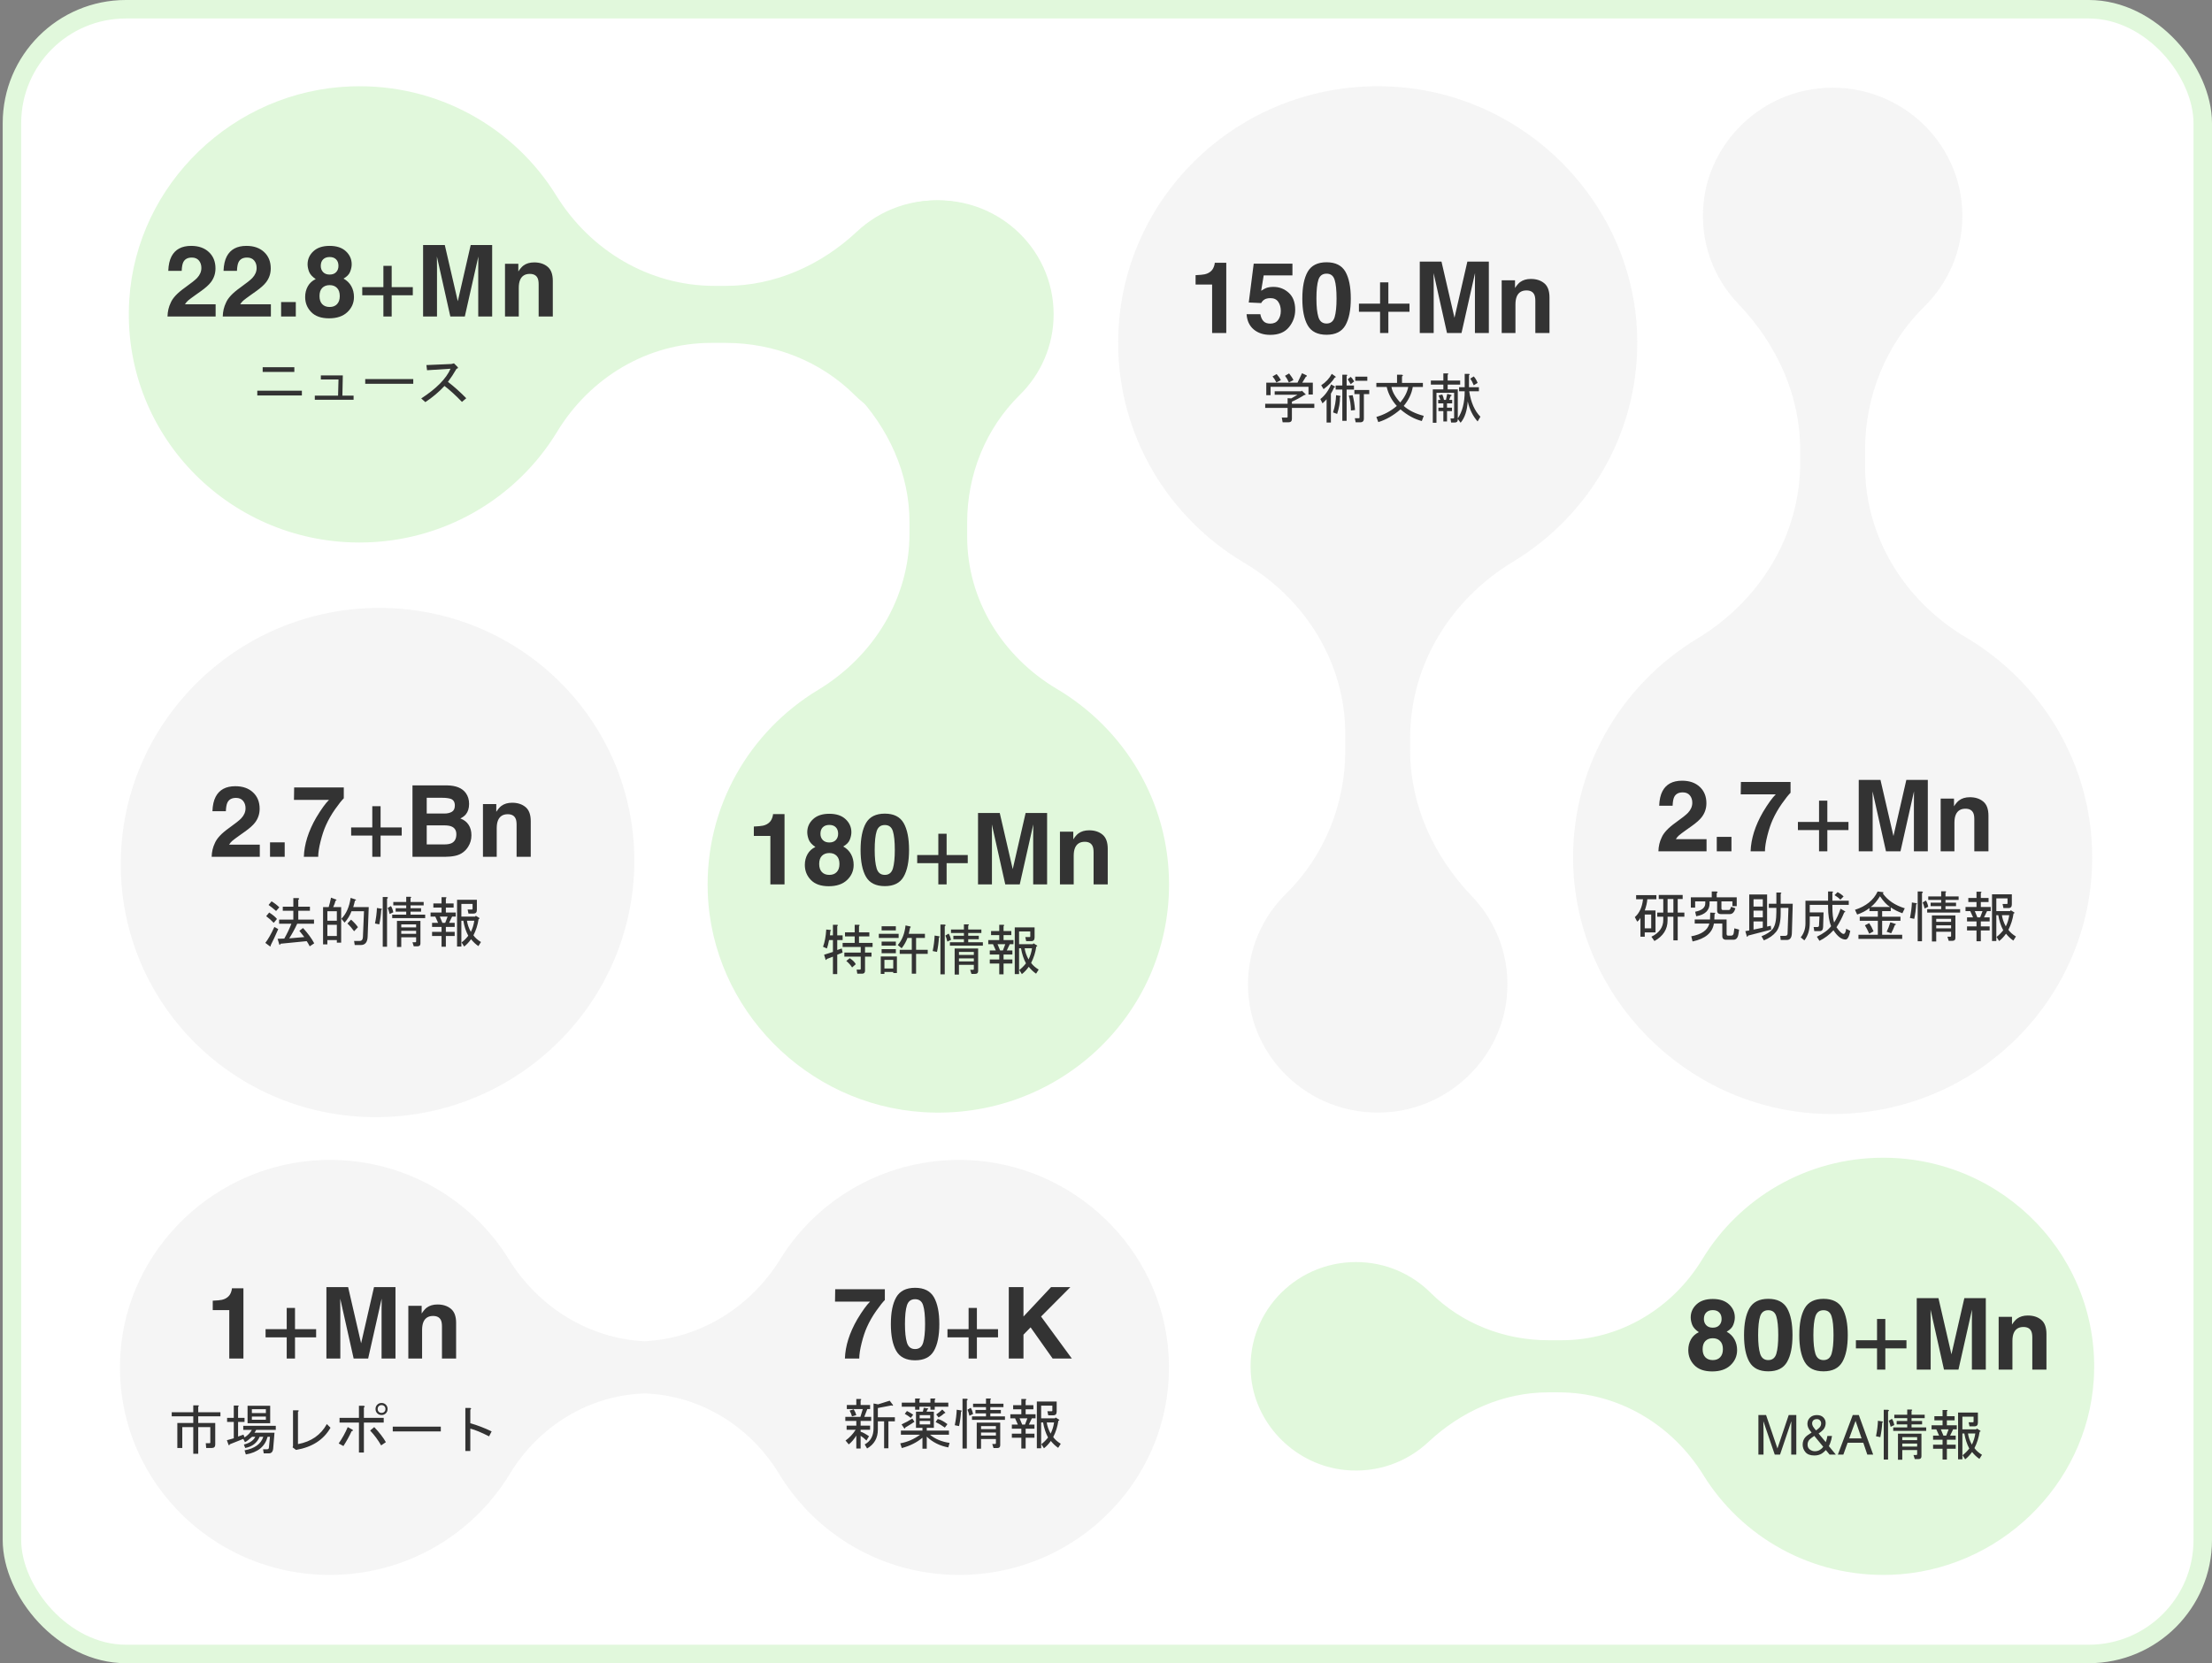
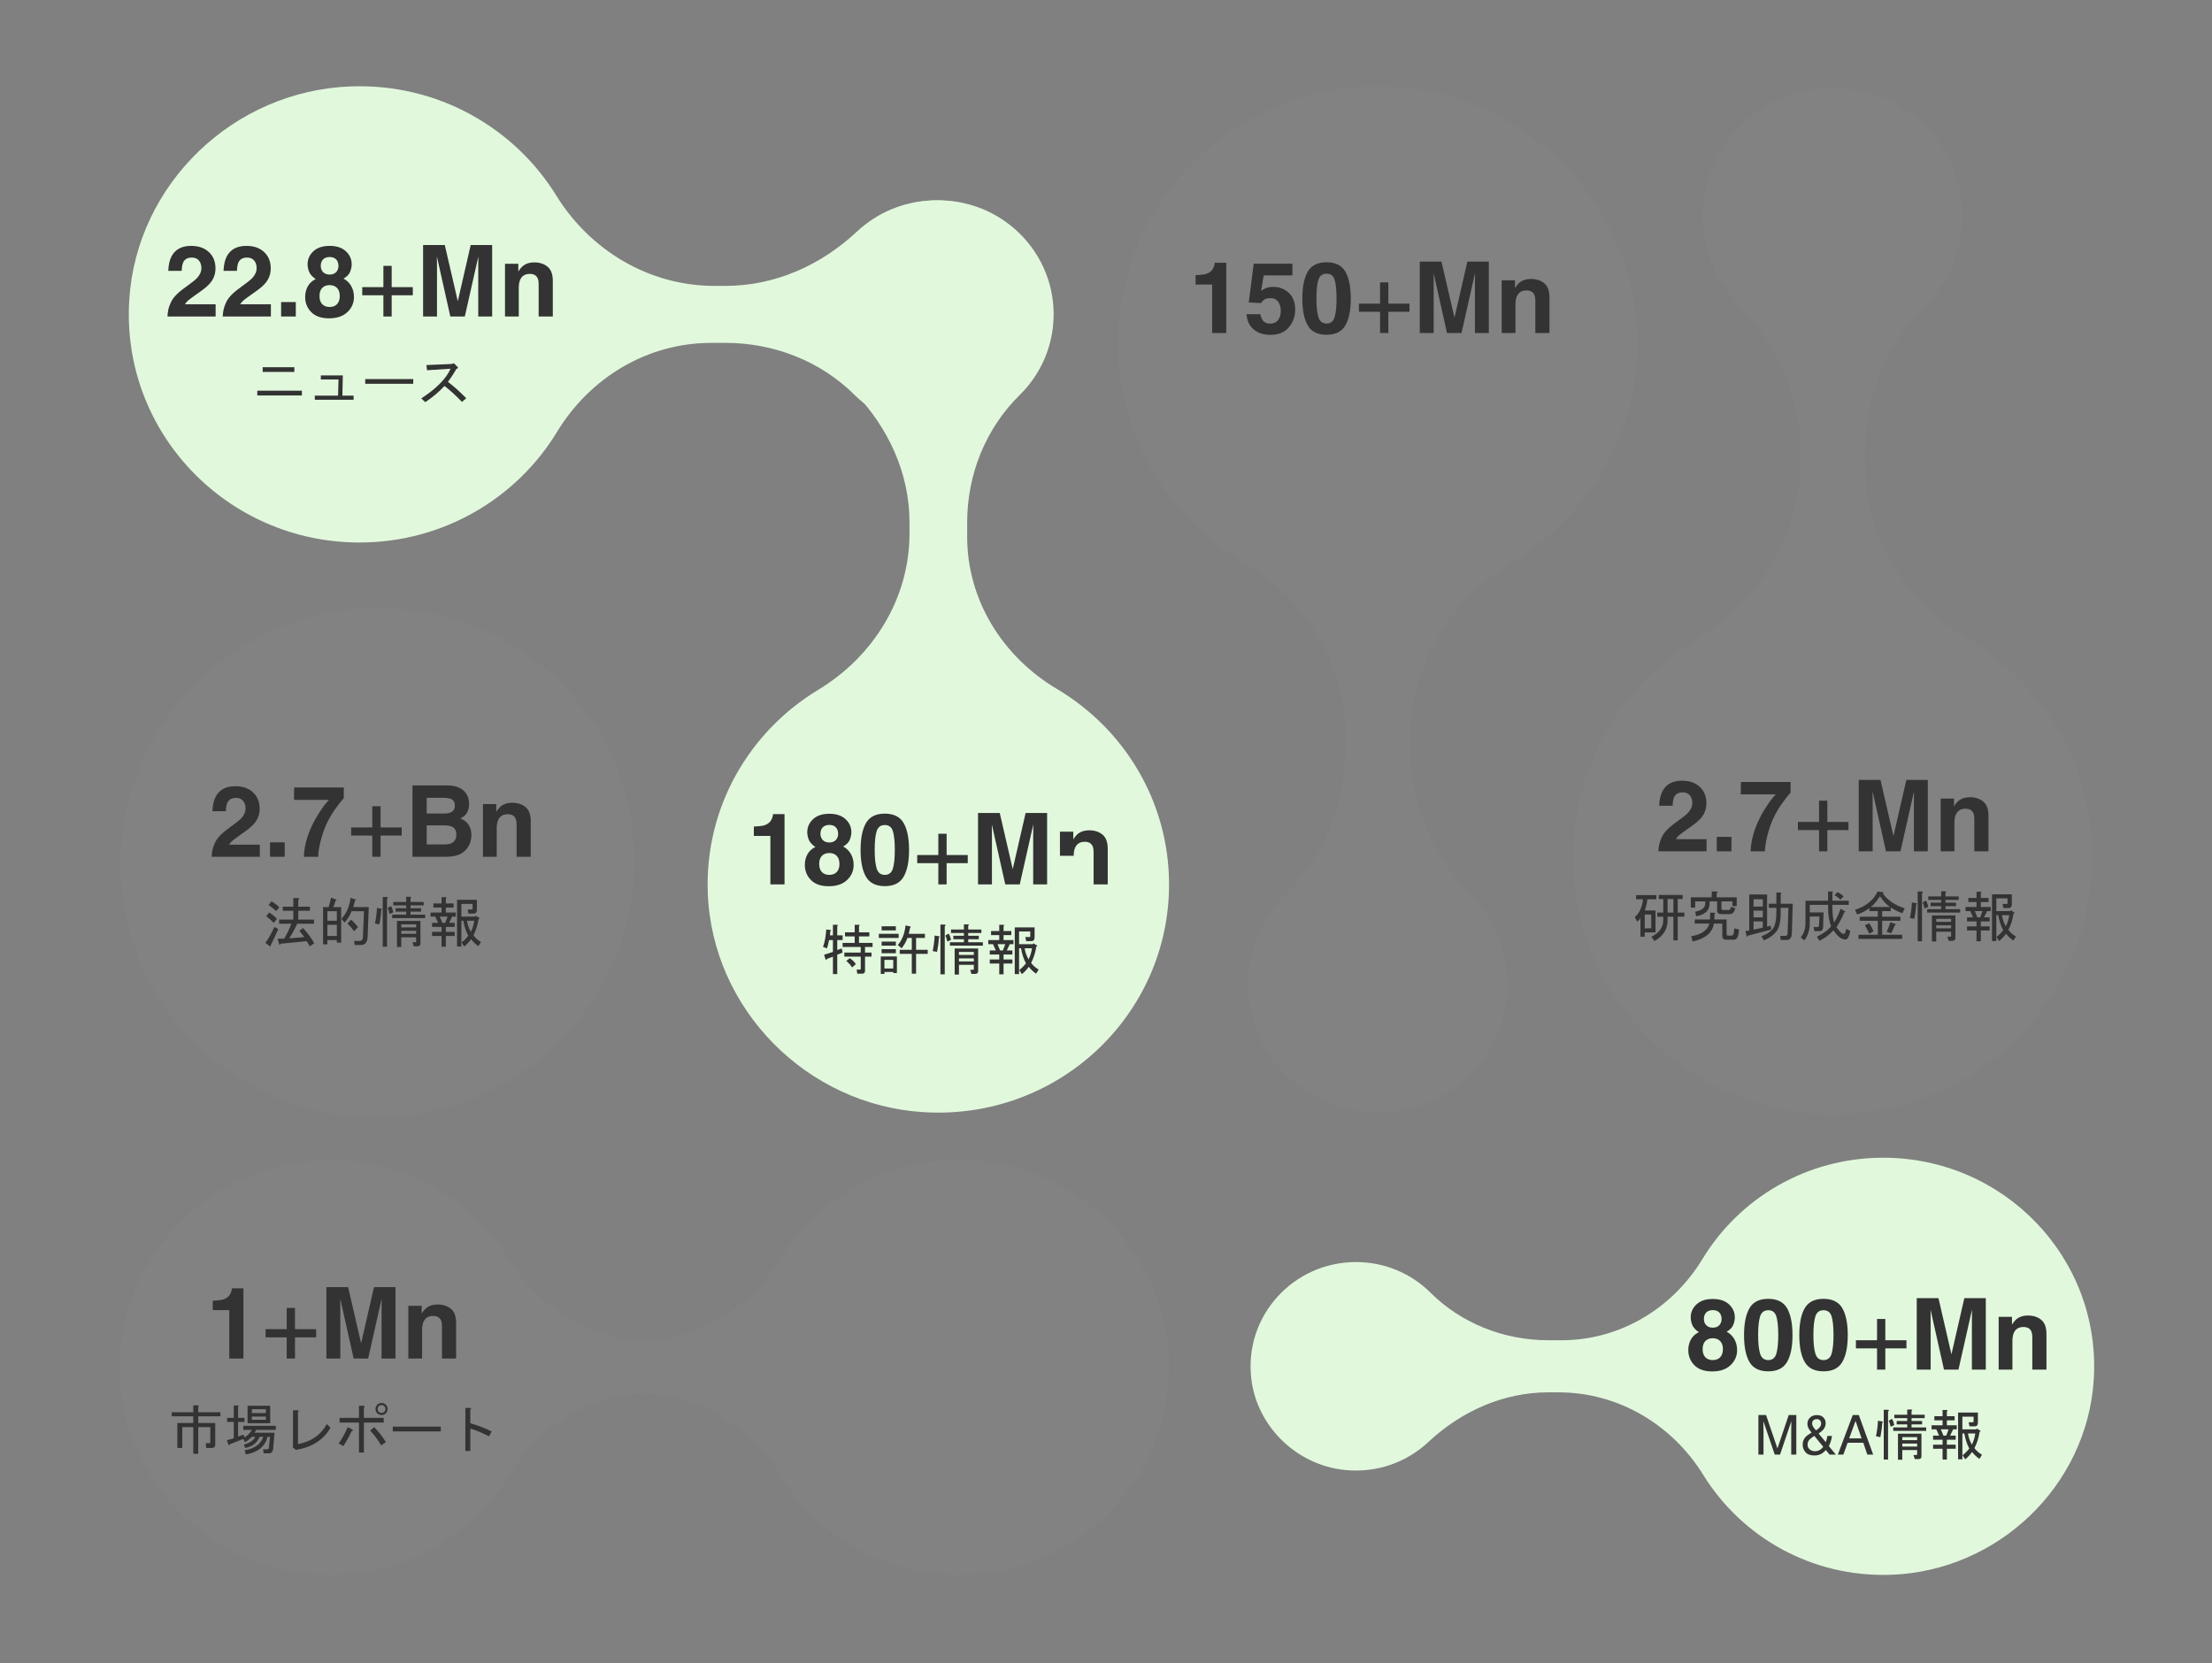
<svg xmlns="http://www.w3.org/2000/svg" width="359" height="270" viewBox="0 0 359 270" fill="none">
  <rect x="0" y="0" width="359" height="270" fill="#808080" stroke="none" />
-   <rect x="1.939" y="1.5" width="355.56" height="267" rx="18.5" fill="white" stroke="#E1F8DC" stroke-width="3" />
  <path d="M265.697 54.146C266.259 69.822 258.061 83.633 245.563 91.19C235.39 97.342 228.865 107.975 228.865 119.77V121.81C228.865 130.72 232.7 139.039 238.894 145.503C242.922 149.706 245.193 155.565 244.541 161.95C243.564 171.558 235.711 179.413 226.012 180.482C213.306 181.879 202.546 172.08 202.546 159.792C202.546 154.032 204.915 148.827 208.741 145.063C214.97 138.932 218.336 130.51 218.336 121.82V119.174C218.336 107.662 211.924 97.293 201.944 91.371C189.683 84.097 181.475 70.837 181.475 55.664C181.475 31.766 201.816 12.57 226.308 14.084C247.705 15.407 264.932 32.948 265.697 54.146Z" fill="#999999" fill-opacity="0.1" />
  <path d="M102.949 139.737C102.949 116.909 84.29 98.531 61.273 98.689C38.256 98.847 19.597 117.481 19.597 140.309C19.597 163.138 38.256 181.516 61.273 181.358C84.29 181.2 102.949 162.566 102.949 139.737Z" fill="#999999" fill-opacity="0.1" />
  <path d="M56.978 14.025C71.065 13.527 83.479 20.738 90.27 31.727C95.799 40.671 105.355 46.408 115.952 46.408H117.788C125.795 46.408 133.272 43.034 139.082 37.591C142.858 34.051 148.125 32.054 153.86 32.626C162.493 33.485 169.557 40.388 170.514 48.917C171.768 60.087 162.962 69.543 151.92 69.543C146.743 69.543 142.063 67.459 138.682 64.1C133.174 58.623 125.607 55.664 117.793 55.664H115.414C105.068 55.664 95.754 61.303 90.428 70.076C83.893 80.855 71.973 88.071 58.335 88.071C36.869 88.066 19.617 70.183 20.98 48.653C22.169 29.838 37.935 14.694 56.978 14.025Z" fill="#E1F8DC" />
  <path d="M255.335 140.708C254.772 125.032 262.971 111.221 275.469 103.664C285.642 97.512 292.167 86.879 292.167 75.084V73.044C292.167 64.134 288.332 55.815 282.137 49.351C278.109 45.148 275.839 39.289 276.49 32.904C277.468 23.296 285.321 15.441 295.02 14.372C307.725 12.975 318.485 22.773 318.485 35.062C318.485 40.822 316.116 46.027 312.291 49.791C306.062 55.922 302.695 64.344 302.695 73.034V75.68C302.695 87.192 309.107 97.561 319.087 103.483C331.348 110.757 339.557 124.017 339.557 139.19C339.557 163.088 319.216 182.284 294.724 180.77C273.326 179.447 256.1 161.906 255.335 140.708Z" fill="#999999" fill-opacity="0.1" />
  <path d="M114.869 144.932C114.366 130.998 121.656 118.72 132.767 112.002C141.81 106.535 147.609 97.083 147.609 86.601V84.785C147.609 76.867 144.199 69.47 138.695 63.724C135.116 59.989 133.098 54.78 133.675 49.107C134.544 40.569 141.523 33.583 150.146 32.635C161.44 31.395 171.001 40.105 171.001 51.026C171.001 56.147 168.898 60.775 165.497 64.12C159.959 69.568 156.968 77.052 156.968 84.78V87.133C156.968 97.366 162.669 106.578 171.539 111.846C182.437 118.31 189.733 130.1 189.733 143.589C189.733 164.831 171.652 181.893 149.88 180.546C130.862 179.369 115.55 163.776 114.869 144.936V144.932Z" fill="#E1F8DC" />
  <path d="M82.718 239.301C87.412 231.559 95.527 226.506 104.595 226.208C113.662 226.506 121.777 231.563 126.471 239.301C132.418 249.105 143.258 255.671 155.662 255.671C175.198 255.671 190.89 239.404 189.651 219.817C188.57 202.706 174.226 188.929 156.906 188.319C144.092 187.869 132.798 194.426 126.624 204.419C121.826 212.177 113.701 217.279 104.599 217.738C95.498 217.279 87.368 212.177 82.575 204.419C76.395 194.426 65.107 187.865 52.293 188.319C34.958 188.929 20.619 202.701 19.538 219.817C18.299 239.404 33.991 255.671 53.527 255.671C65.931 255.671 76.771 249.109 82.718 239.301Z" fill="#999999" fill-opacity="0.1" />
  <path d="M306.895 255.646C294.012 256.1 282.665 249.504 276.45 239.457C271.396 231.28 262.654 226.031 252.965 226.031H251.287C243.967 226.031 237.13 229.117 231.814 234.096C228.359 237.333 223.547 239.159 218.3 238.637C210.407 237.851 203.951 231.538 203.072 223.742C201.922 213.529 209.978 204.878 220.072 204.878C224.805 204.878 229.085 206.782 232.175 209.857C237.209 214.866 244.135 217.571 251.277 217.571H253.449C262.911 217.571 271.43 212.415 276.297 204.394C282.275 194.537 293.173 187.942 305.641 187.942C325.281 187.942 341.057 204.297 339.808 223.986C338.717 241.19 324.304 255.035 306.89 255.651L306.895 255.646Z" fill="#E1F8DC" />
  <path d="M32.282 42.291C32.014 41.971 31.631 41.811 31.133 41.811C30.451 41.811 29.987 42.065 29.741 42.574C29.599 42.868 29.515 43.334 29.489 43.974H27.31C27.347 43.004 27.522 42.22 27.837 41.622C28.435 40.484 29.497 39.915 31.023 39.915C32.229 39.915 33.189 40.251 33.902 40.922C34.616 41.588 34.972 42.472 34.972 43.573C34.972 44.417 34.721 45.167 34.217 45.823C33.887 46.258 33.344 46.743 32.589 47.278L31.692 47.916C31.131 48.314 30.745 48.603 30.535 48.781C30.331 48.959 30.158 49.166 30.016 49.402H34.996V51.377H27.184C27.205 50.559 27.381 49.812 27.711 49.135C28.031 48.374 28.786 47.569 29.977 46.72C31.01 45.98 31.679 45.451 31.983 45.131C32.45 44.632 32.683 44.087 32.683 43.494C32.683 43.012 32.549 42.611 32.282 42.291ZM41.25 42.291C40.983 41.971 40.6 41.811 40.102 41.811C39.42 41.811 38.956 42.065 38.709 42.574C38.568 42.868 38.483 43.334 38.457 43.974H36.278C36.315 43.004 36.491 42.22 36.805 41.622C37.403 40.484 38.465 39.915 39.991 39.915C41.198 39.915 42.157 40.251 42.871 40.922C43.584 41.588 43.941 42.472 43.941 43.573C43.941 44.417 43.689 45.167 43.185 45.823C42.855 46.258 42.312 46.743 41.557 47.278L40.66 47.916C40.099 48.314 39.713 48.603 39.504 48.781C39.299 48.959 39.126 49.166 38.984 49.402H43.964V51.377H36.152C36.173 50.559 36.349 49.812 36.679 49.135C36.999 48.374 37.755 47.569 38.945 46.72C39.978 45.98 40.647 45.451 40.951 45.131C41.418 44.632 41.651 44.087 41.651 43.494C41.651 43.012 41.517 42.611 41.25 42.291ZM45.624 49.033H48.008V51.377H45.624V49.033ZM50.509 50.661C49.854 49.99 49.526 49.174 49.526 48.215C49.526 47.575 49.67 46.995 49.959 46.476C50.252 45.957 50.68 45.566 51.241 45.304C50.69 44.937 50.331 44.541 50.163 44.116C50.001 43.686 49.919 43.285 49.919 42.912C49.919 42.084 50.231 41.378 50.855 40.796C51.48 40.209 52.361 39.915 53.499 39.915C54.637 39.915 55.518 40.209 56.142 40.796C56.766 41.378 57.078 42.084 57.078 42.912C57.078 43.285 56.994 43.686 56.826 44.116C56.664 44.541 56.307 44.91 55.757 45.225C56.318 45.54 56.74 45.957 57.023 46.476C57.306 46.995 57.448 47.575 57.448 48.215C57.448 49.174 57.091 49.992 56.378 50.669C55.67 51.34 54.679 51.676 53.404 51.676C52.13 51.676 51.165 51.338 50.509 50.661ZM51.855 48.065C51.855 48.626 51.999 49.062 52.287 49.371C52.581 49.68 52.985 49.835 53.499 49.835C54.013 49.835 54.414 49.68 54.702 49.371C54.996 49.062 55.143 48.626 55.143 48.065C55.143 47.483 54.993 47.042 54.694 46.743C54.401 46.439 54.002 46.287 53.499 46.287C52.995 46.287 52.594 46.439 52.295 46.743C52.001 47.042 51.855 47.483 51.855 48.065ZM52.445 44.179C52.696 44.441 53.048 44.572 53.499 44.572C53.955 44.572 54.306 44.441 54.553 44.179C54.805 43.917 54.931 43.578 54.931 43.164C54.931 42.713 54.805 42.361 54.553 42.11C54.306 41.853 53.955 41.724 53.499 41.724C53.048 41.724 52.694 41.853 52.437 42.11C52.185 42.361 52.059 42.713 52.059 43.164C52.059 43.578 52.188 43.917 52.445 44.179ZM58.793 47.931V46.61H62.223V43.156H63.568V46.61H66.998V47.931H63.568V51.377H62.223V47.931H58.793ZM70.924 51.377H68.666V39.781H72.19L74.299 48.899L76.391 39.781H79.876V51.377H77.618V43.534C77.618 43.308 77.621 42.993 77.626 42.59C77.632 42.181 77.634 41.866 77.634 41.646L75.439 51.377H73.087L70.908 41.646C70.908 41.866 70.911 42.181 70.916 42.59C70.921 42.993 70.924 43.308 70.924 43.534V51.377ZM85.981 44.462C85.221 44.462 84.699 44.785 84.415 45.43C84.269 45.77 84.195 46.206 84.195 46.736V51.377H81.961V42.818H84.124V44.069C84.413 43.628 84.686 43.311 84.942 43.117C85.404 42.771 85.989 42.598 86.697 42.598C87.583 42.598 88.307 42.831 88.868 43.298C89.434 43.759 89.718 44.528 89.718 45.603V51.377H87.421V46.161C87.421 45.71 87.36 45.364 87.24 45.123C87.019 44.682 86.6 44.462 85.981 44.462Z" fill="#333333" />
  <path d="M41.757 63.425H48.995V64.194H41.757V63.425ZM42.631 59.614H47.771V60.383H42.631V59.614ZM57.386 64.894H51.092V64.229H54.868L54.938 61.607H52.071V60.943H55.638L55.568 64.229H57.386V64.894ZM59.274 62.306V61.537H67.071V62.306H59.274ZM72.7 61.992C73.702 62.761 74.693 63.647 75.672 64.649L74.973 65.243C73.994 64.218 73.05 63.355 72.141 62.656C71.231 63.635 70.194 64.509 69.029 65.278L68.365 64.684C70.835 63.075 72.42 61.467 73.12 59.859L69.308 60.104L69.204 59.264L73.259 59.09L73.679 58.985L74.238 59.544C74.401 59.707 74.355 59.812 74.099 59.859C73.656 60.628 73.189 61.339 72.7 61.992Z" fill="#333333" />
  <path d="M199.02 54.062H196.722V46.195H194.04V44.669C194.748 44.638 195.243 44.59 195.527 44.527C195.978 44.428 196.345 44.228 196.628 43.929C196.822 43.725 196.969 43.452 197.069 43.111C197.126 42.907 197.155 42.755 197.155 42.655H199.02V54.062ZM206.186 48.398C205.913 48.398 205.677 48.432 205.478 48.5C205.127 48.626 204.862 48.859 204.684 49.2L202.67 49.106L203.472 42.805H209.758V44.708H205.093L204.684 47.202C205.03 46.977 205.3 46.827 205.494 46.754C205.819 46.633 206.215 46.573 206.682 46.573C207.626 46.573 208.449 46.89 209.152 47.525C209.855 48.159 210.206 49.082 210.206 50.294C210.206 51.348 209.868 52.289 209.191 53.118C208.515 53.947 207.503 54.361 206.155 54.361C205.069 54.361 204.178 54.07 203.48 53.488C202.782 52.906 202.394 52.08 202.316 51.01H204.55C204.639 51.497 204.81 51.875 205.061 52.142C205.313 52.405 205.68 52.536 206.163 52.536C206.719 52.536 207.141 52.342 207.429 51.954C207.723 51.56 207.87 51.067 207.87 50.475C207.87 49.893 207.733 49.402 207.461 49.004C207.188 48.6 206.763 48.398 206.186 48.398ZM215.296 54.345C213.843 54.345 212.823 53.837 212.236 52.819C211.654 51.802 211.363 50.352 211.363 48.469C211.363 46.586 211.654 45.133 212.236 44.11C212.823 43.088 213.843 42.576 215.296 42.576C216.749 42.576 217.769 43.088 218.356 44.11C218.938 45.133 219.229 46.586 219.229 48.469C219.229 50.352 218.936 51.802 218.348 52.819C217.766 53.837 216.749 54.345 215.296 54.345ZM216.61 51.474C216.814 50.782 216.917 49.78 216.917 48.469C216.917 47.095 216.812 46.077 216.602 45.416C216.397 44.755 215.962 44.425 215.296 44.425C214.63 44.425 214.189 44.755 213.974 45.416C213.759 46.077 213.652 47.095 213.652 48.469C213.652 49.78 213.759 50.784 213.974 51.482C214.189 52.174 214.63 52.52 215.296 52.52C215.962 52.52 216.4 52.171 216.61 51.474ZM220.551 50.616V49.295H223.981V45.841H225.326V49.295H228.756V50.616H225.326V54.062H223.981V50.616H220.551ZM232.682 54.062H230.424V42.466H233.948L236.057 51.584L238.149 42.466H241.634V54.062H239.376V46.219C239.376 45.993 239.379 45.679 239.384 45.275C239.39 44.866 239.392 44.551 239.392 44.331L237.197 54.062H234.845L232.666 44.331C232.666 44.551 232.669 44.866 232.674 45.275C232.679 45.679 232.682 45.993 232.682 46.219V54.062ZM247.739 47.147C246.978 47.147 246.457 47.47 246.173 48.115C246.027 48.456 245.953 48.891 245.953 49.421V54.062H243.719V45.503H245.882V46.754C246.171 46.313 246.443 45.996 246.7 45.802C247.162 45.456 247.747 45.283 248.455 45.283C249.341 45.283 250.065 45.516 250.626 45.983C251.192 46.444 251.476 47.213 251.476 48.288V54.062H249.179V48.846C249.179 48.395 249.118 48.049 248.998 47.808C248.777 47.367 248.358 47.147 247.739 47.147Z" fill="#333333" />
-   <path d="M211.351 62.124H213.064V64.047H212.365V62.789H206.212V64.152H205.512V62.124H210.582L211.316 60.586L212.051 60.936C212.144 61.052 212.109 61.122 211.946 61.145L211.351 62.124ZM209.218 60.621C209.568 61.064 209.801 61.425 209.918 61.705L209.183 62.089C208.997 61.67 208.787 61.309 208.554 61.005L209.218 60.621ZM208.974 64.642L209.568 64.677L210.582 64.082H206.876V63.523H211.176L211.281 63.418L211.876 63.977C211.946 64.071 211.887 64.117 211.701 64.117C211.002 64.56 210.326 64.921 209.673 65.201V65.551H213.309V66.215H209.673V67.998C209.673 68.371 209.486 68.558 209.114 68.558H208.17L208.03 67.788H208.834C208.927 67.788 208.974 67.742 208.974 67.649V66.215H205.337V65.551H208.974V64.642ZM207.156 62.089C206.946 61.67 206.736 61.343 206.526 61.11L207.191 60.726C207.447 61.005 207.68 61.332 207.89 61.705L207.156 62.089ZM219.218 62.369C219.055 62.089 218.892 61.821 218.729 61.565L219.218 61.18C219.405 61.343 219.591 61.588 219.777 61.915L219.218 62.369ZM214.428 62.544C215.197 62.031 215.768 61.413 216.141 60.691L216.736 61.11C216.829 61.227 216.794 61.285 216.631 61.285C216.235 61.938 215.628 62.567 214.813 63.173L214.428 62.544ZM217.47 64.467C217.493 65.283 217.342 66.192 217.015 67.194L216.351 66.949C216.654 65.994 216.817 65.061 216.841 64.152L217.47 64.257C217.61 64.304 217.61 64.374 217.47 64.467ZM219.533 64.152C219.719 64.852 219.847 65.656 219.917 66.565L219.253 66.635C219.23 65.679 219.113 64.875 218.903 64.222L219.533 64.152ZM219.952 61.145H221.91V61.81H219.952V61.145ZM218.554 63.243V68.313H217.854V63.243H216.771V62.579H217.854V60.831H218.519C218.705 60.854 218.717 60.924 218.554 61.041V62.579H219.743V63.243H218.554ZM219.812 63.313H222.225V63.977H221.351V67.963C221.351 68.359 221.153 68.558 220.756 68.558H220.022L219.882 67.893H220.547C220.617 67.893 220.652 67.858 220.652 67.788V63.977H219.812V63.313ZM216.001 68.593H215.302V64.817C215.116 65.026 214.894 65.248 214.638 65.481L214.288 64.782C215.011 64.222 215.594 63.43 216.036 62.404L216.596 62.719C216.712 62.835 216.689 62.894 216.526 62.894C216.386 63.22 216.211 63.558 216.001 63.907V68.593ZM227.295 66.46C226.129 67.462 224.929 68.15 223.693 68.523L223.379 67.684C224.614 67.334 225.721 66.74 226.7 65.9C225.885 65.015 225.337 63.989 225.057 62.824H223.379V62.159H226.735V60.831H227.504C227.738 60.877 227.749 60.971 227.539 61.11V62.159H230.931V62.824H229.288C229.101 63.919 228.612 64.945 227.819 65.9C228.635 66.623 229.719 67.159 231.071 67.509L230.756 68.348C229.567 68.045 228.414 67.415 227.295 66.46ZM227.26 65.341C227.959 64.502 228.39 63.663 228.553 62.824H225.826C225.966 63.616 226.444 64.455 227.26 65.341ZM234.252 66.74H233.448V66.18H234.252V65.481H233.413V64.921H233.763C233.67 64.642 233.577 64.397 233.483 64.187L234.078 64.047C234.194 64.28 234.287 64.572 234.357 64.921H234.672L234.882 63.943L235.546 64.117C235.639 64.21 235.604 64.269 235.441 64.292L235.197 64.921H235.686V65.481H234.847V66.18H235.651V66.74H234.847V68.418H234.252V66.74ZM238.203 65.166C238.11 66.681 237.726 67.835 237.05 68.628L236.595 67.998V68.103C236.595 68.43 236.432 68.593 236.106 68.593H235.511L235.406 67.928H235.861C235.954 67.928 236.001 67.882 236.001 67.788V63.768H233.134V68.628H232.539V63.208H234.252V62.439H232.225V61.775H234.252V60.621H234.917C235.103 60.644 235.115 60.714 234.952 60.831V61.775H236.98V62.439H234.952V63.208H236.595V67.928C237.341 66.809 237.714 65.341 237.714 63.523H236.805V62.859H237.714V60.691H238.378C238.565 60.714 238.576 60.784 238.413 60.901V62.859H240.022V63.523H238.448C238.728 65.341 239.334 66.716 240.266 67.649L239.812 68.418C239.043 67.555 238.506 66.472 238.203 65.166ZM239.182 61.11C239.415 61.343 239.625 61.693 239.812 62.159L239.182 62.544C239.019 62.124 238.833 61.763 238.623 61.46L239.182 61.11Z" fill="#333333" />
-   <path d="M127.326 143.569H125.029V135.702H122.346V134.176C123.054 134.145 123.55 134.098 123.833 134.035C124.284 133.935 124.651 133.736 124.935 133.437C125.129 133.232 125.276 132.96 125.375 132.619C125.433 132.414 125.462 132.262 125.462 132.162H127.326V143.569ZM131.606 142.853C130.95 142.182 130.622 141.367 130.622 140.407C130.622 139.767 130.767 139.188 131.055 138.668C131.349 138.149 131.776 137.758 132.337 137.496C131.787 137.129 131.427 136.733 131.26 136.308C131.097 135.878 131.016 135.477 131.016 135.105C131.016 134.276 131.328 133.571 131.952 132.988C132.576 132.401 133.457 132.107 134.595 132.107C135.733 132.107 136.614 132.401 137.238 132.988C137.862 133.571 138.175 134.276 138.175 135.105C138.175 135.477 138.091 135.878 137.923 136.308C137.76 136.733 137.404 137.103 136.853 137.417C137.414 137.732 137.836 138.149 138.119 138.668C138.403 139.188 138.544 139.767 138.544 140.407C138.544 141.367 138.188 142.185 137.474 142.861C136.766 143.533 135.775 143.868 134.501 143.868C133.226 143.868 132.261 143.53 131.606 142.853ZM132.951 140.257C132.951 140.819 133.095 141.254 133.384 141.563C133.677 141.873 134.081 142.027 134.595 142.027C135.109 142.027 135.51 141.873 135.799 141.563C136.092 141.254 136.239 140.819 136.239 140.257C136.239 139.675 136.09 139.235 135.791 138.936C135.497 138.632 135.099 138.479 134.595 138.479C134.092 138.479 133.69 138.632 133.391 138.936C133.098 139.235 132.951 139.675 132.951 140.257ZM133.541 136.371C133.793 136.633 134.144 136.765 134.595 136.765C135.051 136.765 135.403 136.633 135.649 136.371C135.901 136.109 136.027 135.771 136.027 135.356C136.027 134.905 135.901 134.554 135.649 134.302C135.403 134.045 135.051 133.917 134.595 133.917C134.144 133.917 133.79 134.045 133.533 134.302C133.281 134.554 133.155 134.905 133.155 135.356C133.155 135.771 133.284 136.109 133.541 136.371ZM143.603 143.853C142.15 143.853 141.13 143.344 140.542 142.326C139.96 141.309 139.669 139.859 139.669 137.976C139.669 136.093 139.96 134.64 140.542 133.618C141.13 132.595 142.15 132.084 143.603 132.084C145.055 132.084 146.075 132.595 146.663 133.618C147.245 134.64 147.536 136.093 147.536 137.976C147.536 139.859 147.242 141.309 146.655 142.326C146.073 143.344 145.055 143.853 143.603 143.853ZM144.916 140.981C145.121 140.289 145.223 139.287 145.223 137.976C145.223 136.602 145.118 135.584 144.909 134.924C144.704 134.263 144.269 133.932 143.603 133.932C142.937 133.932 142.496 134.263 142.281 134.924C142.066 135.584 141.958 136.602 141.958 137.976C141.958 139.287 142.066 140.291 142.281 140.989C142.496 141.681 142.937 142.027 143.603 142.027C144.269 142.027 144.707 141.679 144.916 140.981ZM148.858 140.124V138.802H152.288V135.348H153.633V138.802H157.063V140.124H153.633V143.569H152.288V140.124H148.858ZM160.988 143.569H158.731V131.974H162.255L164.363 141.091L166.456 131.974H169.941V143.569H167.683V135.726C167.683 135.501 167.686 135.186 167.691 134.782C167.696 134.373 167.699 134.058 167.699 133.838L165.504 143.569H163.152L160.973 133.838C160.973 134.058 160.975 134.373 160.981 134.782C160.986 135.186 160.988 135.501 160.988 135.726V143.569ZM176.046 136.654C175.285 136.654 174.763 136.977 174.48 137.622C174.333 137.963 174.26 138.398 174.26 138.928V143.569H172.026V135.01H174.189V136.261C174.477 135.82 174.75 135.503 175.007 135.309C175.469 134.963 176.053 134.79 176.761 134.79C177.648 134.79 178.372 135.023 178.933 135.49C179.499 135.952 179.782 136.72 179.782 137.795V143.569H177.485V138.354C177.485 137.903 177.425 137.556 177.304 137.315C177.084 136.875 176.664 136.654 176.046 136.654Z" fill="#333333" />
+   <path d="M127.326 143.569H125.029V135.702H122.346V134.176C123.054 134.145 123.55 134.098 123.833 134.035C124.284 133.935 124.651 133.736 124.935 133.437C125.129 133.232 125.276 132.96 125.375 132.619C125.433 132.414 125.462 132.262 125.462 132.162H127.326V143.569ZM131.606 142.853C130.95 142.182 130.622 141.367 130.622 140.407C130.622 139.767 130.767 139.188 131.055 138.668C131.349 138.149 131.776 137.758 132.337 137.496C131.787 137.129 131.427 136.733 131.26 136.308C131.097 135.878 131.016 135.477 131.016 135.105C131.016 134.276 131.328 133.571 131.952 132.988C132.576 132.401 133.457 132.107 134.595 132.107C135.733 132.107 136.614 132.401 137.238 132.988C137.862 133.571 138.175 134.276 138.175 135.105C138.175 135.477 138.091 135.878 137.923 136.308C137.76 136.733 137.404 137.103 136.853 137.417C137.414 137.732 137.836 138.149 138.119 138.668C138.403 139.188 138.544 139.767 138.544 140.407C138.544 141.367 138.188 142.185 137.474 142.861C136.766 143.533 135.775 143.868 134.501 143.868C133.226 143.868 132.261 143.53 131.606 142.853ZM132.951 140.257C132.951 140.819 133.095 141.254 133.384 141.563C133.677 141.873 134.081 142.027 134.595 142.027C135.109 142.027 135.51 141.873 135.799 141.563C136.092 141.254 136.239 140.819 136.239 140.257C136.239 139.675 136.09 139.235 135.791 138.936C135.497 138.632 135.099 138.479 134.595 138.479C134.092 138.479 133.69 138.632 133.391 138.936C133.098 139.235 132.951 139.675 132.951 140.257ZM133.541 136.371C133.793 136.633 134.144 136.765 134.595 136.765C135.051 136.765 135.403 136.633 135.649 136.371C135.901 136.109 136.027 135.771 136.027 135.356C136.027 134.905 135.901 134.554 135.649 134.302C135.403 134.045 135.051 133.917 134.595 133.917C134.144 133.917 133.79 134.045 133.533 134.302C133.281 134.554 133.155 134.905 133.155 135.356C133.155 135.771 133.284 136.109 133.541 136.371ZM143.603 143.853C142.15 143.853 141.13 143.344 140.542 142.326C139.96 141.309 139.669 139.859 139.669 137.976C139.669 136.093 139.96 134.64 140.542 133.618C141.13 132.595 142.15 132.084 143.603 132.084C145.055 132.084 146.075 132.595 146.663 133.618C147.245 134.64 147.536 136.093 147.536 137.976C147.536 139.859 147.242 141.309 146.655 142.326C146.073 143.344 145.055 143.853 143.603 143.853ZM144.916 140.981C145.121 140.289 145.223 139.287 145.223 137.976C145.223 136.602 145.118 135.584 144.909 134.924C144.704 134.263 144.269 133.932 143.603 133.932C142.937 133.932 142.496 134.263 142.281 134.924C142.066 135.584 141.958 136.602 141.958 137.976C141.958 139.287 142.066 140.291 142.281 140.989C142.496 141.681 142.937 142.027 143.603 142.027C144.269 142.027 144.707 141.679 144.916 140.981ZM148.858 140.124V138.802H152.288V135.348H153.633V138.802H157.063V140.124H153.633V143.569H152.288V140.124H148.858ZM160.988 143.569H158.731V131.974H162.255L164.363 141.091L166.456 131.974H169.941V143.569H167.683V135.726C167.683 135.501 167.686 135.186 167.691 134.782C167.696 134.373 167.699 134.058 167.699 133.838L165.504 143.569H163.152L160.973 133.838C160.973 134.058 160.975 134.373 160.981 134.782C160.986 135.186 160.988 135.501 160.988 135.726V143.569ZM176.046 136.654C175.285 136.654 174.763 136.977 174.48 137.622C174.333 137.963 174.26 138.398 174.26 138.928H172.026V135.01H174.189V136.261C174.477 135.82 174.75 135.503 175.007 135.309C175.469 134.963 176.053 134.79 176.761 134.79C177.648 134.79 178.372 135.023 178.933 135.49C179.499 135.952 179.782 136.72 179.782 137.795V143.569H177.485V138.354C177.485 137.903 177.425 137.556 177.304 137.315C177.084 136.875 176.664 136.654 176.046 136.654Z" fill="#333333" />
  <path d="M134.553 152.611C134.437 153.217 134.32 153.671 134.204 153.974L133.574 153.695C133.854 152.949 134.029 152.016 134.099 150.897L134.763 150.967C134.926 151.014 134.926 151.072 134.763 151.142L134.693 151.841H135.183V150.128H135.847C136.033 150.152 136.045 150.221 135.882 150.338V151.841H136.756V152.611H135.882V154.219L136.616 153.974L136.756 154.639L135.882 154.988V158.135H135.183V155.303L134.169 155.687C134.145 155.851 134.087 155.886 133.994 155.792L133.749 154.988L135.183 154.534V152.611H134.553ZM138.294 157.051C138.061 156.678 137.747 156.328 137.35 156.002L137.91 155.548C138.399 155.874 138.726 156.2 138.889 156.527L138.294 157.051ZM139.378 150.128C139.565 150.152 139.576 150.221 139.413 150.338V151.352H141.091V152.016H139.413V153.065H141.616V153.729H140.392V154.639H141.441V155.303H140.392V157.576C140.392 157.902 140.241 158.065 139.938 158.065H139.133L139.029 157.401H139.553C139.646 157.401 139.693 157.354 139.693 157.261V155.303H137.036V154.639H139.693V153.729H136.756V153.065H138.714V152.016H137.14V151.352H138.714V150.128H139.378ZM145.707 153.415C146.406 152.622 146.825 151.562 146.965 150.233L147.769 150.408C147.839 150.478 147.816 150.548 147.7 150.618C147.653 150.897 147.583 151.224 147.49 151.597H150.112V152.261H148.679V154.184H150.567V154.848H148.679V158.065H147.979V154.848H146.021V154.184H147.979V152.261H147.28C147.07 152.844 146.756 153.403 146.336 153.939L145.707 153.415ZM143.084 150.373H145.392V151.037H143.084V150.373ZM142.63 151.597H145.846V152.261H142.63V151.597ZM143.084 152.855H145.392V153.52H143.084V152.855ZM143.084 154.079H145.392V154.743H143.084V154.079ZM142.944 155.268H145.567V157.96H144.972V157.785H143.539V158.1H142.944V155.268ZM143.539 155.827V157.226H144.972V155.827H143.539ZM153.958 151.562C154.121 151.795 154.249 152.133 154.343 152.576L153.748 152.855C153.655 152.436 153.55 152.11 153.434 151.876L153.958 151.562ZM152.385 152.191C152.338 153.007 152.233 153.788 152.07 154.534L151.371 154.394C151.557 153.485 151.662 152.646 151.685 151.876L152.35 151.981C152.56 152.028 152.571 152.098 152.385 152.191ZM153.329 158.17H152.629V150.093H153.294C153.527 150.14 153.538 150.233 153.329 150.373V158.17ZM159.273 150.897V151.457H157.14V151.911H158.853V152.471H157.14V152.96H159.517V153.52H154.168V152.96H156.44V152.471H154.727V151.911H156.44V151.457H154.343V150.897H156.44V150.058H157.105C157.291 150.082 157.303 150.152 157.14 150.268V150.897H159.273ZM158.748 153.974V157.645C158.748 157.948 158.585 158.1 158.259 158.1H157.664L157.454 157.436H157.909C158.002 157.436 158.049 157.389 158.049 157.296V156.631H155.636V158.205H154.937V153.974H158.748ZM158.049 154.534H155.636V155.023H158.049V154.534ZM158.049 155.583H155.636V156.072H158.049V155.583ZM167.909 152.191C167.909 152.587 167.722 152.785 167.349 152.785H166.545L166.405 152.121H167.104C167.174 152.121 167.209 152.086 167.209 152.016V151.212H165.391V153.275H167.629L167.734 153.135L168.293 153.485C168.386 153.578 168.351 153.636 168.188 153.66C168.048 154.615 167.769 155.501 167.349 156.317C167.629 156.713 168.037 157.074 168.573 157.401L168.153 158.065C167.71 157.762 167.314 157.389 166.965 156.946C166.615 157.436 166.242 157.832 165.846 158.135L165.426 157.471C165.822 157.168 166.184 156.806 166.51 156.387C166.137 155.687 165.869 154.872 165.706 153.939H165.391V158.135H164.692V150.548H167.909V152.191ZM164.133 151.806H162.874V152.611H164.482V153.275H163.888L163.398 154.289H164.307V154.953H162.874V155.757H164.307V156.422H162.874V158.17H162.175V156.422H160.636V155.757H162.175V154.953H160.636V154.289H161.615L161.161 153.275H160.391V152.611H162.175V151.806H160.846V151.142H162.175V150.128H162.839C163.025 150.152 163.037 150.221 162.874 150.338V151.142H164.133V151.806ZM162.314 154.289H162.769L163.154 153.275H161.895L162.314 154.289ZM166.3 153.939C166.37 154.499 166.58 155.105 166.93 155.757C167.209 155.198 167.396 154.592 167.489 153.939H166.3Z" fill="#333333" />
-   <path d="M142.207 212.804C141.609 213.654 141.108 214.53 140.704 215.432C140.384 216.14 140.096 217.005 139.839 218.028C139.582 219.051 139.454 219.89 139.454 220.545H137.125C137.193 218.5 137.864 216.373 139.139 214.165C139.962 212.797 140.652 211.842 141.208 211.302H135.52L135.552 209.288H143.607V211.042C143.272 211.373 142.805 211.96 142.207 212.804ZM148.516 220.829C147.063 220.829 146.043 220.32 145.456 219.302C144.874 218.285 144.583 216.835 144.583 214.952C144.583 213.069 144.874 211.617 145.456 210.594C146.043 209.571 147.063 209.06 148.516 209.06C149.969 209.06 150.989 209.571 151.576 210.594C152.158 211.617 152.45 213.069 152.45 214.952C152.45 216.835 152.156 218.285 151.568 219.302C150.986 220.32 149.969 220.829 148.516 220.829ZM149.83 217.957C150.034 217.265 150.137 216.263 150.137 214.952C150.137 213.578 150.032 212.561 149.822 211.9C149.617 211.239 149.182 210.909 148.516 210.909C147.85 210.909 147.41 211.239 147.195 211.9C146.979 212.561 146.872 213.578 146.872 214.952C146.872 216.263 146.979 217.268 147.195 217.965C147.41 218.657 147.85 219.004 148.516 219.004C149.182 219.004 149.62 218.655 149.83 217.957ZM153.771 217.1V215.778H157.201V212.325H158.546V215.778H161.976V217.1H158.546V220.545H157.201V217.1H153.771ZM173.958 220.545H170.842L167.263 215.479L166.106 216.667V220.545H163.723V208.95H166.106V213.725L170.583 208.95H173.714L168.962 213.725L173.958 220.545Z" fill="#333333" />
  <path d="M274.987 221.62C274.332 220.949 274.004 220.133 274.004 219.173C274.004 218.534 274.148 217.954 274.436 217.435C274.73 216.916 275.158 216.525 275.719 216.263C275.168 215.896 274.809 215.5 274.641 215.075C274.478 214.645 274.397 214.244 274.397 213.871C274.397 213.043 274.709 212.337 275.333 211.755C275.957 211.168 276.838 210.874 277.977 210.874C279.115 210.874 279.996 211.168 280.62 211.755C281.244 212.337 281.556 213.043 281.556 213.871C281.556 214.244 281.472 214.645 281.304 215.075C281.142 215.5 280.785 215.869 280.234 216.184C280.795 216.499 281.218 216.916 281.501 217.435C281.784 217.954 281.926 218.534 281.926 219.173C281.926 220.133 281.569 220.951 280.856 221.628C280.148 222.299 279.157 222.635 277.882 222.635C276.608 222.635 275.643 222.297 274.987 221.62ZM276.332 219.024C276.332 219.585 276.477 220.02 276.765 220.33C277.059 220.639 277.463 220.794 277.977 220.794C278.49 220.794 278.892 220.639 279.18 220.33C279.474 220.02 279.621 219.585 279.621 219.024C279.621 218.442 279.471 218.001 279.172 217.702C278.879 217.398 278.48 217.246 277.977 217.246C277.473 217.246 277.072 217.398 276.773 217.702C276.479 218.001 276.332 218.442 276.332 219.024ZM276.922 215.138C277.174 215.4 277.525 215.531 277.977 215.531C278.433 215.531 278.784 215.4 279.031 215.138C279.282 214.876 279.408 214.537 279.408 214.123C279.408 213.672 279.282 213.321 279.031 213.069C278.784 212.812 278.433 212.683 277.977 212.683C277.525 212.683 277.171 212.812 276.914 213.069C276.663 213.321 276.537 213.672 276.537 214.123C276.537 214.537 276.665 214.876 276.922 215.138ZM286.984 222.619C285.531 222.619 284.511 222.11 283.924 221.093C283.342 220.076 283.051 218.625 283.051 216.743C283.051 214.86 283.342 213.407 283.924 212.384C284.511 211.362 285.531 210.85 286.984 210.85C288.437 210.85 289.457 211.362 290.044 212.384C290.626 213.407 290.917 214.86 290.917 216.743C290.917 218.625 290.624 220.076 290.036 221.093C289.454 222.11 288.437 222.619 286.984 222.619ZM288.298 219.748C288.502 219.055 288.605 218.054 288.605 216.743C288.605 215.369 288.5 214.351 288.29 213.69C288.085 213.029 287.65 212.699 286.984 212.699C286.318 212.699 285.877 213.029 285.662 213.69C285.447 214.351 285.34 215.369 285.34 216.743C285.34 218.054 285.447 219.058 285.662 219.756C285.877 220.448 286.318 220.794 286.984 220.794C287.65 220.794 288.088 220.445 288.298 219.748ZM295.952 222.619C294.5 222.619 293.479 222.11 292.892 221.093C292.31 220.076 292.019 218.625 292.019 216.743C292.019 214.86 292.31 213.407 292.892 212.384C293.479 211.362 294.5 210.85 295.952 210.85C297.405 210.85 298.425 211.362 299.012 212.384C299.595 213.407 299.886 214.86 299.886 216.743C299.886 218.625 299.592 220.076 299.005 221.093C298.422 222.11 297.405 222.619 295.952 222.619ZM297.266 219.748C297.471 219.055 297.573 218.054 297.573 216.743C297.573 215.369 297.468 214.351 297.258 213.69C297.054 213.029 296.618 212.699 295.952 212.699C295.286 212.699 294.846 213.029 294.631 213.69C294.416 214.351 294.308 215.369 294.308 216.743C294.308 218.054 294.416 219.058 294.631 219.756C294.846 220.448 295.286 220.794 295.952 220.794C296.618 220.794 297.056 220.445 297.266 219.748ZM301.207 218.89V217.569H304.637V214.115H305.982V217.569H309.412V218.89H305.982V222.336H304.637V218.89H301.207ZM313.338 222.336H311.08V210.74H314.605L316.713 219.858L318.805 210.74H322.29V222.336H320.033V214.493C320.033 214.267 320.035 213.953 320.041 213.549C320.046 213.14 320.048 212.825 320.048 212.605L317.854 222.336H315.501L313.322 212.605C313.322 212.825 313.325 213.14 313.33 213.549C313.335 213.953 313.338 214.267 313.338 214.493V222.336ZM328.395 215.421C327.635 215.421 327.113 215.744 326.83 216.389C326.683 216.729 326.609 217.165 326.609 217.694V222.336H324.375V213.777H326.539V215.028C326.827 214.587 327.1 214.27 327.357 214.076C327.818 213.73 328.403 213.557 329.111 213.557C329.997 213.557 330.721 213.79 331.282 214.257C331.849 214.718 332.132 215.487 332.132 216.562V222.336H329.835V217.12C329.835 216.669 329.774 216.323 329.654 216.082C329.434 215.641 329.014 215.421 328.395 215.421Z" fill="#333333" />
-   <path d="M140.34 234.482C141.296 233.969 141.773 233.095 141.773 231.859V227.839L142.508 227.978L144.396 227.384L144.92 228.083C144.967 228.223 144.885 228.246 144.675 228.153L142.473 228.573V230.076H145.235V230.741H144.186V235.111H143.487V230.741H142.473V232.069C142.473 233.444 141.89 234.47 140.724 235.146L140.34 234.482ZM139.676 235.146H138.976V233.048C138.603 233.654 138.195 234.132 137.753 234.482L137.228 233.852C137.881 233.386 138.429 232.803 138.871 232.104H137.403V231.44H138.976V230.671H137.193V230.006H139.641L140.025 228.748H137.438V228.083H138.976V227.104H139.641C139.827 227.128 139.839 227.198 139.676 227.314V228.083H141.214V228.748H140.759L140.27 230.006H141.389V230.671H139.676V231.44H141.214V232.104H139.676V232.419C140.002 232.512 140.456 232.757 141.039 233.153L140.62 233.852C140.293 233.526 139.979 233.27 139.676 233.083V235.146ZM138.277 229.936C138.184 229.61 138.056 229.295 137.892 228.992L138.557 228.783C138.743 229.086 138.883 229.4 138.976 229.727L138.277 229.936ZM150.374 229.167H151.563V231.789H150.409V232.244H154.011V232.908H150.934C151.773 233.608 152.834 234.05 154.116 234.237L153.906 234.971C152.531 234.715 151.365 234.132 150.409 233.223V235.181H149.71V233.398C148.801 234.167 147.682 234.726 146.354 235.076L146.109 234.307C147.274 234.097 148.347 233.631 149.326 232.908H146.214V232.244H149.71V231.789H149.186H148.661V229.167H149.78L149.92 228.538L150.619 228.643C150.712 228.736 150.677 228.794 150.514 228.818L150.374 229.167ZM146.319 231.23C146.948 230.95 147.531 230.636 148.067 230.286L148.416 230.81C147.927 231.137 147.426 231.451 146.913 231.754C146.89 231.918 146.831 231.953 146.738 231.859L146.319 231.23ZM151.948 229.622C152.321 229.365 152.647 229.097 152.927 228.818L153.416 229.307C153.416 229.424 153.37 229.459 153.276 229.412C153.043 229.645 152.729 229.878 152.332 230.111L151.948 229.622ZM147.193 229.062C147.496 229.202 147.834 229.4 148.207 229.657L147.822 230.181C147.542 229.948 147.216 229.727 146.843 229.517L147.193 229.062ZM152.193 230.356C152.635 230.449 153.16 230.729 153.766 231.195L153.346 231.754C152.904 231.428 152.402 231.125 151.843 230.845L152.193 230.356ZM150.969 229.727H149.256V230.251H150.969V229.727ZM150.969 230.671H149.256V231.23H150.969V230.671ZM148.521 227.699V227.034H149.186C149.372 227.058 149.384 227.128 149.221 227.244V227.699H151.004V227.034H151.668C151.855 227.058 151.866 227.128 151.703 227.244V227.699H153.906V228.363H151.703V228.852H151.004V228.363H149.221V228.852H148.521V228.363H146.354V227.699H148.521ZM157.542 228.538C157.705 228.771 157.833 229.109 157.927 229.552L157.332 229.831C157.239 229.412 157.134 229.086 157.018 228.852L157.542 228.538ZM155.969 229.167C155.922 229.983 155.817 230.764 155.654 231.51L154.955 231.37C155.141 230.461 155.246 229.622 155.269 228.852L155.934 228.957C156.143 229.004 156.155 229.074 155.969 229.167ZM156.913 235.146H156.213V227.069H156.878C157.111 227.116 157.122 227.209 156.913 227.349V235.146ZM162.857 227.874V228.433H160.724V228.887H162.437V229.447H160.724V229.936H163.101V230.496H157.752V229.936H160.024V229.447H158.311V228.887H160.024V228.433H157.927V227.874H160.024V227.034H160.689C160.875 227.058 160.887 227.128 160.724 227.244V227.874H162.857ZM162.332 230.95V234.622C162.332 234.925 162.169 235.076 161.843 235.076H161.248L161.038 234.412H161.493C161.586 234.412 161.633 234.365 161.633 234.272V233.608H159.22V235.181H158.521V230.95H162.332ZM161.633 231.51H159.22V231.999H161.633V231.51ZM161.633 232.559H159.22V233.048H161.633V232.559ZM171.493 229.167C171.493 229.563 171.306 229.762 170.933 229.762H170.129L169.989 229.097H170.688C170.758 229.097 170.793 229.062 170.793 228.992V228.188H168.975V230.251H171.213L171.318 230.111L171.877 230.461C171.97 230.554 171.935 230.612 171.772 230.636C171.632 231.591 171.353 232.477 170.933 233.293C171.213 233.689 171.621 234.05 172.157 234.377L171.737 235.041C171.294 234.738 170.898 234.365 170.549 233.922C170.199 234.412 169.826 234.808 169.43 235.111L169.01 234.447C169.406 234.144 169.768 233.782 170.094 233.363C169.721 232.664 169.453 231.848 169.29 230.915H168.975V235.111H168.276V227.524H171.493V229.167ZM167.716 228.783H166.458V229.587H168.066V230.251H167.472L166.982 231.265H167.891V231.929H166.458V232.733H167.891V233.398H166.458V235.146H165.759V233.398H164.22V232.733H165.759V231.929H164.22V231.265H165.199L164.745 230.251H163.975V229.587H165.759V228.783H164.43V228.118H165.759V227.104H166.423C166.609 227.128 166.621 227.198 166.458 227.314V228.118H167.716V228.783ZM165.898 231.265H166.353L166.738 230.251H165.479L165.898 231.265ZM169.884 230.915C169.954 231.475 170.164 232.081 170.514 232.733C170.793 232.174 170.98 231.568 171.073 230.915H169.884Z" fill="#333333" />
  <path d="M285.382 229.712H286.627L288.472 235.14L290.303 229.712H291.535V236.132H290.709V232.343C290.709 232.212 290.712 231.994 290.718 231.691C290.724 231.388 290.727 231.064 290.727 230.717L288.896 236.132H288.035L286.19 230.717V230.913C286.19 231.071 286.193 231.311 286.199 231.635C286.208 231.955 286.212 232.191 286.212 232.343V236.132H285.382V229.712ZM294.735 232.207C295.011 232.012 295.202 231.853 295.307 231.731C295.479 231.533 295.565 231.313 295.565 231.071C295.565 230.881 295.502 230.718 295.377 230.581C295.252 230.444 295.083 230.376 294.87 230.376C294.547 230.376 294.322 230.484 294.197 230.699C294.133 230.81 294.101 230.931 294.101 231.062C294.101 231.24 294.149 231.41 294.245 231.573C294.344 231.737 294.507 231.948 294.735 232.207ZM294.534 235.59C294.857 235.59 295.135 235.516 295.368 235.367C295.601 235.218 295.781 235.052 295.906 234.869L294.455 233.099C294.044 233.373 293.776 233.582 293.651 233.728C293.458 233.947 293.362 234.213 293.362 234.528C293.362 234.869 293.486 235.131 293.734 235.315C293.984 235.498 294.251 235.59 294.534 235.59ZM294.018 232.561C293.747 232.249 293.565 231.987 293.472 231.774C293.381 231.562 293.336 231.356 293.336 231.158C293.336 230.745 293.476 230.402 293.756 230.131C294.035 229.857 294.41 229.72 294.879 229.72C295.325 229.72 295.673 229.847 295.923 230.101C296.174 230.354 296.299 230.657 296.299 231.01C296.299 231.42 296.17 231.78 295.91 232.089C295.759 232.27 295.505 232.478 295.15 232.714L296.321 234.113C296.4 233.88 296.454 233.706 296.483 233.593C296.515 233.476 296.547 233.314 296.579 233.107H297.326C297.277 233.518 297.178 233.913 297.029 234.292C296.881 234.668 296.806 234.819 296.806 234.746L297.947 236.132H296.933L296.33 235.398C296.091 235.657 295.872 235.846 295.674 235.966C295.328 236.176 294.928 236.28 294.477 236.28C293.81 236.28 293.324 236.101 293.021 235.743C292.718 235.382 292.567 234.975 292.567 234.524C292.567 234.037 292.714 233.63 293.008 233.304C293.189 233.106 293.525 232.858 294.018 232.561ZM302.125 233.501L301.151 230.664L300.115 233.501H302.125ZM300.696 229.712H301.679L304.009 236.132H303.056L302.405 234.209H299.866L299.171 236.132H298.279L300.696 229.712ZM307.055 230.328C307.218 230.561 307.346 230.899 307.44 231.342L306.845 231.622C306.752 231.202 306.647 230.876 306.531 230.643L307.055 230.328ZM305.482 230.957C305.435 231.773 305.33 232.554 305.167 233.3L304.468 233.16C304.654 232.251 304.759 231.412 304.782 230.643L305.447 230.747C305.656 230.794 305.668 230.864 305.482 230.957ZM306.426 236.936H305.726V228.859H306.391C306.624 228.906 306.635 228.999 306.426 229.139V236.936ZM312.37 229.664V230.223H310.237V230.677H311.95V231.237H310.237V231.726H312.614V232.286H307.265V231.726H309.537V231.237H307.824V230.677H309.537V230.223H307.44V229.664H309.537V228.824H310.202C310.388 228.848 310.4 228.918 310.237 229.034V229.664H312.37ZM311.845 232.74V236.412C311.845 236.715 311.682 236.866 311.356 236.866H310.761L310.551 236.202H311.006C311.099 236.202 311.146 236.155 311.146 236.062V235.398H308.733V236.971H308.034V232.74H311.845ZM311.146 233.3H308.733V233.789H311.146V233.3ZM311.146 234.349H308.733V234.838H311.146V234.349ZM321.006 230.957C321.006 231.353 320.819 231.552 320.446 231.552H319.642L319.502 230.887H320.201C320.271 230.887 320.306 230.852 320.306 230.782V229.978H318.488V232.041H320.726L320.831 231.901L321.39 232.251C321.483 232.344 321.448 232.402 321.285 232.426C321.145 233.381 320.866 234.267 320.446 235.083C320.726 235.479 321.134 235.84 321.67 236.167L321.25 236.831C320.807 236.528 320.411 236.155 320.062 235.712C319.712 236.202 319.339 236.598 318.943 236.901L318.523 236.237C318.919 235.934 319.281 235.572 319.607 235.153C319.234 234.454 318.966 233.638 318.803 232.705H318.488V236.901H317.789V229.314H321.006V230.957ZM317.229 230.573H315.971V231.377H317.579V232.041H316.985L316.495 233.055H317.404V233.719H315.971V234.524H317.404V235.188H315.971V236.936H315.271V235.188H313.733V234.524H315.271V233.719H313.733V233.055H314.712L314.258 232.041H313.488V231.377H315.271V230.573H313.943V229.908H315.271V228.894H315.936C316.122 228.918 316.134 228.988 315.971 229.104V229.908H317.229V230.573ZM315.411 233.055H315.866L316.25 232.041H314.992L315.411 233.055ZM319.397 232.705C319.467 233.265 319.677 233.871 320.027 234.524C320.306 233.964 320.493 233.358 320.586 232.705H319.397Z" fill="#333333" />
  <path d="M274.252 129.113C273.985 128.793 273.602 128.633 273.104 128.633C272.422 128.633 271.958 128.887 271.711 129.396C271.57 129.689 271.486 130.156 271.46 130.796H269.28C269.317 129.826 269.493 129.042 269.808 128.444C270.405 127.306 271.467 126.737 272.994 126.737C274.2 126.737 275.16 127.072 275.873 127.744C276.586 128.41 276.943 129.293 276.943 130.395C276.943 131.239 276.691 131.989 276.188 132.645C275.857 133.08 275.314 133.565 274.559 134.1L273.662 134.737C273.101 135.136 272.716 135.424 272.506 135.603C272.301 135.781 272.128 135.988 271.987 136.224H276.966V138.199H269.155C269.176 137.381 269.351 136.633 269.682 135.957C270.002 135.196 270.757 134.391 271.947 133.542C272.98 132.802 273.649 132.272 273.953 131.952C274.42 131.454 274.653 130.909 274.653 130.316C274.653 129.834 274.52 129.432 274.252 129.113ZM278.626 135.854H281.01V138.199H278.626V135.854ZM289.199 130.458C288.601 131.307 288.101 132.183 287.697 133.085C287.377 133.793 287.088 134.659 286.831 135.681C286.574 136.704 286.446 137.543 286.446 138.199H284.117C284.185 136.153 284.857 134.027 286.131 131.819C286.955 130.45 287.644 129.495 288.2 128.955H282.512L282.544 126.941H290.6V128.696C290.264 129.026 289.797 129.613 289.199 130.458ZM291.795 134.753V133.431H295.225V129.978H296.571V133.431H300V134.753H296.571V138.199H295.225V134.753H291.795ZM303.926 138.199H301.668V126.603H305.193L307.301 135.721L309.393 126.603H312.878V138.199H310.621V130.355C310.621 130.13 310.623 129.815 310.629 129.411C310.634 129.002 310.636 128.688 310.636 128.467L308.442 138.199H306.089L303.91 128.467C303.91 128.688 303.913 129.002 303.918 129.411C303.923 129.815 303.926 130.13 303.926 130.355V138.199ZM318.983 131.284C318.223 131.284 317.701 131.606 317.418 132.251C317.271 132.592 317.197 133.028 317.197 133.557V138.199H314.963V129.64H317.127V130.89C317.415 130.45 317.688 130.133 317.945 129.939C318.406 129.592 318.991 129.419 319.699 129.419C320.585 129.419 321.309 129.653 321.87 130.119C322.437 130.581 322.72 131.349 322.72 132.424V138.199H320.423V132.983C320.423 132.532 320.362 132.186 320.242 131.945C320.022 131.504 319.602 131.284 318.983 131.284Z" fill="#333333" />
  <path d="M269.943 148.813H268.964V148.149H269.943V145.946H269.209V145.282H273.09V145.946H272.286V148.149H273.369V148.813H272.286V152.659H271.586V148.813H270.642V149.408C270.642 150.853 269.931 151.972 268.509 152.764L268.02 152.065C269.302 151.436 269.943 150.527 269.943 149.338V148.813ZM265.538 145.981V145.317H268.824V145.981H267.356C267.309 146.564 267.169 147.17 266.936 147.799H268.684V151.366H266.936V152.065H266.237V148.988C266.12 149.245 265.945 149.454 265.712 149.618L265.328 148.883C266.074 148.231 266.517 147.263 266.656 145.981H265.538ZM271.586 145.946H270.642V148.149H271.586V145.946ZM267.985 148.464H266.936V150.701H267.985V148.464ZM281.656 147.45C281.469 148.079 281.166 148.394 280.747 148.394H279.313C278.894 148.394 278.684 148.196 278.684 147.799V146.331H277.46V146.646C277.46 147.788 276.738 148.487 275.292 148.743L275.118 148.009C276.213 147.799 276.761 147.345 276.761 146.646V146.331H275.118V147.345H274.418V145.667H277.81V144.723H278.579C278.812 144.769 278.824 144.863 278.614 145.002V145.667H281.866V147.1H281.166V146.331H279.383V147.45C279.383 147.636 279.465 147.73 279.628 147.73H280.537C280.677 147.73 280.77 147.671 280.817 147.555L280.957 147.205L281.656 147.45ZM279.523 149.932H278.159C277.926 151.424 276.773 152.391 274.698 152.834L274.488 151.995C276.167 151.692 277.146 151.004 277.425 149.932H275.048V149.268H277.53C277.553 148.895 277.565 148.522 277.565 148.149L278.334 148.184C278.404 148.254 278.381 148.324 278.264 148.394C278.264 148.627 278.253 148.918 278.229 149.268H280.222V151.611C280.222 151.797 280.304 151.89 280.467 151.89H280.957C281.19 151.89 281.33 151.75 281.376 151.471L281.481 150.701L282.25 150.911L282.145 151.611C282.052 152.24 281.784 152.555 281.341 152.555H280.152C279.733 152.555 279.523 152.356 279.523 151.96V149.932ZM288.299 147.38H287.075V146.716H288.299V144.897H288.963C289.15 144.921 289.161 144.991 288.998 145.107V146.716H290.956L290.816 151.471C290.793 152.217 290.525 152.59 290.012 152.59H288.998L288.928 151.925H289.698C289.977 151.925 290.117 151.809 290.117 151.576L290.257 147.38H288.998V148.289C288.998 149.664 288.754 150.655 288.264 151.261C287.798 151.844 287.134 152.31 286.271 152.659L285.886 151.995C286.749 151.645 287.355 151.249 287.705 150.806C288.101 150.294 288.299 149.384 288.299 148.079V147.38ZM286.796 150.422L287.39 150.282L287.46 150.911L283.684 151.89C283.66 152.077 283.602 152.123 283.509 152.03L283.264 151.156L283.894 151.051V145.212H286.796V150.422ZM286.096 145.981H284.593V147.17H286.096V145.981ZM286.096 147.834H284.593V148.918H286.096V147.834ZM286.096 149.583H284.593V150.911L286.096 150.597V149.583ZM297.669 149.757C298.066 149.151 298.415 148.406 298.718 147.52L299.382 147.904C299.546 147.998 299.522 148.068 299.313 148.114C298.963 148.977 298.543 149.781 298.054 150.527C298.567 151.249 298.951 151.611 299.208 151.611C299.417 151.611 299.557 151.331 299.627 150.771L300.292 151.121C300.105 152.053 299.849 152.52 299.522 152.52C298.87 152.52 298.217 152.018 297.564 151.016C296.912 151.739 296.154 152.31 295.292 152.729L294.872 152.065C295.968 151.529 296.737 150.958 297.18 150.352C296.853 149.559 296.69 148.51 296.69 147.205V146.89H293.718V148.114H295.956L295.886 150.492C295.863 150.935 295.688 151.156 295.362 151.156H294.453L294.348 150.492H294.942C295.129 150.492 295.222 150.398 295.222 150.212L295.292 148.778H293.718V149.792C293.718 150.958 293.427 151.914 292.844 152.659L292.25 152.17C292.763 151.541 293.019 150.783 293.019 149.897V146.226H296.69V144.723H297.355C297.541 144.746 297.553 144.816 297.39 144.932V146.226H300.047V146.89H297.39V147.205C297.39 148.301 297.483 149.151 297.669 149.757ZM298.229 144.828C298.602 145.014 298.928 145.247 299.208 145.527L298.683 146.051C298.45 145.795 298.135 145.55 297.739 145.317L298.229 144.828ZM306.76 147.24C306.224 146.914 305.676 146.331 305.117 145.492C304.627 146.284 304.126 146.867 303.613 147.24H306.76ZM304.767 151.75V149.478H301.83V148.813H304.767V147.904H303.403V147.415C302.844 147.858 302.18 148.207 301.41 148.464L301.061 147.695C302.856 147.112 304.079 146.121 304.732 144.723L305.606 144.828C305.723 144.851 305.711 144.921 305.571 145.037C306.364 146.156 307.552 146.96 309.137 147.45L308.753 148.254C308.077 148.021 307.447 147.706 306.865 147.31V147.904H305.466V148.813H308.438V149.478H305.466V151.75H308.718V152.415H301.62V151.75H304.767ZM303.368 151.576C303.135 151.039 302.902 150.585 302.669 150.212L303.368 149.862C303.625 150.235 303.858 150.678 304.068 151.191L303.368 151.576ZM306.2 151.261C306.41 150.841 306.608 150.329 306.795 149.722L307.459 149.932C307.762 150.002 307.785 150.084 307.529 150.177C307.366 150.62 307.168 151.063 306.935 151.506L306.2 151.261ZM312.564 146.191C312.727 146.424 312.855 146.762 312.948 147.205L312.354 147.485C312.261 147.065 312.156 146.739 312.039 146.506L312.564 146.191ZM310.99 146.82C310.944 147.636 310.839 148.417 310.676 149.163L309.977 149.023C310.163 148.114 310.268 147.275 310.291 146.506L310.955 146.611C311.165 146.657 311.177 146.727 310.99 146.82ZM311.934 152.799H311.235V144.723H311.9C312.133 144.769 312.144 144.863 311.934 145.002V152.799ZM317.878 145.527V146.086H315.746V146.541H317.459V147.1H315.746V147.59H318.123V148.149H312.774V147.59H315.046V147.1H313.333V146.541H315.046V146.086H312.948V145.527H315.046V144.688H315.711C315.897 144.711 315.909 144.781 315.746 144.897V145.527H317.878ZM317.354 148.604V152.275C317.354 152.578 317.191 152.729 316.864 152.729H316.27L316.06 152.065H316.515C316.608 152.065 316.655 152.018 316.655 151.925V151.261H314.242V152.834H313.543V148.604H317.354ZM316.655 149.163H314.242V149.653H316.655V149.163ZM316.655 150.212H314.242V150.701H316.655V150.212ZM326.514 146.82C326.514 147.217 326.328 147.415 325.955 147.415H325.151L325.011 146.751H325.71C325.78 146.751 325.815 146.716 325.815 146.646V145.841H323.997V147.904H326.235L326.34 147.765L326.899 148.114C326.992 148.207 326.957 148.266 326.794 148.289C326.654 149.245 326.375 150.13 325.955 150.946C326.235 151.342 326.643 151.704 327.179 152.03L326.759 152.694C326.316 152.391 325.92 152.018 325.57 151.576C325.221 152.065 324.848 152.461 324.452 152.764L324.032 152.1C324.428 151.797 324.789 151.436 325.116 151.016C324.743 150.317 324.475 149.501 324.312 148.569H323.997V152.764H323.298V145.177H326.514V146.82ZM322.738 146.436H321.48V147.24H323.088V147.904H322.494L322.004 148.918H322.913V149.583H321.48V150.387H322.913V151.051H321.48V152.799H320.78V151.051H319.242V150.387H320.78V149.583H319.242V148.918H320.221L319.766 147.904H318.997V147.24H320.78V146.436H319.452V145.772H320.78V144.758H321.445C321.631 144.781 321.643 144.851 321.48 144.967V145.772H322.738V146.436ZM320.92 148.918H321.375L321.759 147.904H320.501L320.92 148.918ZM324.906 148.569C324.976 149.128 325.186 149.734 325.535 150.387C325.815 149.827 326.002 149.221 326.095 148.569H324.906Z" fill="#333333" />
  <path d="M39.449 130.008C39.181 129.688 38.798 129.528 38.3 129.528C37.618 129.528 37.154 129.783 36.908 130.291C36.766 130.585 36.682 131.052 36.656 131.692H34.477C34.514 130.721 34.689 129.937 35.004 129.339C35.602 128.201 36.664 127.632 38.19 127.632C39.396 127.632 40.356 127.968 41.069 128.639C41.783 129.305 42.139 130.189 42.139 131.29C42.139 132.135 41.888 132.885 41.384 133.54C41.054 133.976 40.511 134.461 39.756 134.996L38.859 135.633C38.298 136.031 37.912 136.32 37.702 136.498C37.498 136.676 37.325 136.884 37.183 137.12H42.163V139.094H34.351C34.372 138.276 34.548 137.529 34.878 136.852C35.198 136.092 35.953 135.287 37.144 134.437C38.177 133.698 38.846 133.168 39.15 132.848C39.617 132.35 39.85 131.804 39.85 131.212C39.85 130.729 39.716 130.328 39.449 130.008ZM43.823 136.75H46.206V139.094H43.823V136.75ZM54.396 131.353C53.798 132.203 53.297 133.079 52.893 133.981C52.573 134.689 52.285 135.554 52.028 136.577C51.771 137.6 51.642 138.439 51.642 139.094H49.314C49.382 137.049 50.053 134.922 51.328 132.714C52.151 131.345 52.841 130.391 53.397 129.851H47.709L47.74 127.837H55.796V129.591C55.461 129.921 54.994 130.509 54.396 131.353ZM56.992 135.649V134.327H60.422V130.873H61.767V134.327H65.197V135.649H61.767V139.094H60.422V135.649H56.992ZM72.198 139.094H66.944V127.499H72.576C73.997 127.519 75.004 127.931 75.597 128.734C75.954 129.227 76.132 129.817 76.132 130.504C76.132 131.212 75.954 131.781 75.597 132.211C75.398 132.452 75.104 132.672 74.716 132.872C75.309 133.087 75.754 133.427 76.053 133.894C76.358 134.361 76.51 134.927 76.51 135.593C76.51 136.281 76.337 136.897 75.99 137.442C75.77 137.804 75.495 138.108 75.164 138.355C74.792 138.638 74.351 138.832 73.843 138.937C73.339 139.042 72.791 139.094 72.198 139.094ZM72.144 133.989H69.256V137.08H72.104C72.613 137.08 73.009 137.012 73.292 136.876C73.806 136.624 74.063 136.142 74.063 135.428C74.063 134.825 73.814 134.411 73.316 134.185C73.038 134.059 72.647 133.994 72.144 133.989ZM73.347 131.778C73.662 131.589 73.819 131.251 73.819 130.763C73.819 130.223 73.609 129.866 73.19 129.693C72.828 129.573 72.366 129.512 71.805 129.512H69.256V132.069H72.104C72.613 132.069 73.027 131.972 73.347 131.778ZM82.402 132.179C81.641 132.179 81.12 132.502 80.836 133.147C80.689 133.488 80.616 133.923 80.616 134.453V139.094H78.382V130.535H80.545V131.786C80.834 131.345 81.106 131.028 81.363 130.834C81.825 130.488 82.41 130.315 83.118 130.315C84.004 130.315 84.728 130.548 85.289 131.015C85.855 131.477 86.139 132.245 86.139 133.32V139.094H83.841V133.879C83.841 133.427 83.781 133.081 83.66 132.84C83.44 132.4 83.021 132.179 82.402 132.179Z" fill="#333333" />
  <path d="M39.507 220.545H37.21V212.679H34.528V211.152C35.236 211.121 35.731 211.074 36.014 211.011C36.465 210.911 36.833 210.712 37.116 210.413C37.31 210.208 37.457 209.936 37.556 209.595C37.614 209.39 37.643 209.238 37.643 209.138H39.507V220.545ZM43.102 217.1V215.778H46.532V212.325H47.878V215.778H51.307V217.1H47.878V220.545H46.532V217.1H43.102ZM55.233 220.545H52.975V208.95H56.5L58.608 218.067L60.7 208.95H64.186V220.545H61.928V212.702C61.928 212.477 61.93 212.162 61.936 211.758C61.941 211.349 61.944 211.034 61.944 210.814L59.749 220.545H57.397L55.217 210.814C55.217 211.034 55.22 211.349 55.225 211.758C55.23 212.162 55.233 212.477 55.233 212.702V220.545ZM70.29 213.63C69.53 213.63 69.008 213.953 68.725 214.598C68.578 214.939 68.504 215.374 68.504 215.904V220.545H66.27V211.986H68.434V213.237C68.722 212.797 68.995 212.479 69.252 212.285C69.713 211.939 70.298 211.766 71.006 211.766C71.892 211.766 72.616 211.999 73.177 212.466C73.744 212.928 74.027 213.696 74.027 214.771V220.545H71.73V215.33C71.73 214.879 71.669 214.533 71.549 214.291C71.329 213.851 70.909 213.63 70.29 213.63Z" fill="#333333" />
  <path d="M49.39 152.121L48.586 151.107L49.18 150.652C49.973 151.515 50.579 152.342 50.998 153.135L50.264 153.624C50.101 153.298 49.938 153.018 49.775 152.785L45.509 153.205C45.486 153.391 45.427 153.438 45.334 153.345L45.054 152.401L46.138 152.366C46.581 151.596 46.966 150.792 47.292 149.953H45.299V149.289H47.607V147.855H45.894V147.191H47.607V145.792H48.376C48.609 145.839 48.621 145.932 48.411 146.072V147.191H50.299V147.855H48.411V149.289H50.963V149.953H48.236C47.863 150.769 47.432 151.562 46.943 152.331L49.39 152.121ZM45.159 150.827C44.693 151.899 44.285 152.774 43.936 153.45C43.959 153.636 43.901 153.683 43.761 153.589L43.062 153.065C43.504 152.506 43.994 151.643 44.53 150.478L45.159 150.827ZM44.425 149.813C44.075 149.44 43.667 149.079 43.201 148.729L43.691 148.135C44.274 148.508 44.693 148.858 44.95 149.184L44.425 149.813ZM44.81 147.89C44.39 147.517 43.982 147.191 43.586 146.911L44.075 146.317C44.565 146.62 44.984 146.946 45.334 147.296L44.81 147.89ZM57.047 147.925C56.814 148.578 56.441 149.196 55.928 149.778L55.404 149.149C56.196 148.357 56.697 147.226 56.907 145.758L57.641 146.002C57.851 146.096 57.84 146.165 57.606 146.212C57.536 146.538 57.443 146.888 57.327 147.261H59.844L59.669 152.016C59.646 152.948 59.273 153.415 58.55 153.415H57.571L57.467 152.75H58.376C58.702 152.75 58.877 152.54 58.9 152.121L59.075 147.925H57.047ZM57.467 151.177C57.14 150.711 56.779 150.291 56.383 149.918L56.977 149.289C57.443 149.708 57.816 150.116 58.096 150.513L57.467 151.177ZM53.341 147.261C53.481 146.818 53.609 146.305 53.725 145.723L54.565 146.037C54.658 146.13 54.623 146.189 54.46 146.212C54.39 146.515 54.261 146.865 54.075 147.261H55.369V153.03H54.669V152.61H53.131V153.31H52.432V147.261H53.341ZM54.669 147.925H53.131V149.464H54.669V147.925ZM54.669 150.128H53.131V151.946H54.669V150.128ZM63.445 147.086C63.608 147.319 63.737 147.657 63.83 148.1L63.236 148.38C63.142 147.96 63.037 147.634 62.921 147.401L63.445 147.086ZM61.872 147.715C61.825 148.531 61.721 149.312 61.557 150.058L60.858 149.918C61.044 149.009 61.149 148.17 61.173 147.401L61.837 147.506C62.047 147.552 62.059 147.622 61.872 147.715ZM62.816 153.694H62.117V145.618H62.781C63.014 145.664 63.026 145.758 62.816 145.897V153.694ZM68.76 146.422V146.981H66.627V147.436H68.34V147.995H66.627V148.485H69.005V149.044H63.655V148.485H65.928V147.995H64.215V147.436H65.928V146.981H63.83V146.422H65.928V145.583H66.592C66.779 145.606 66.79 145.676 66.627 145.792V146.422H68.76ZM68.235 149.499V153.17C68.235 153.473 68.072 153.624 67.746 153.624H67.151L66.942 152.96H67.396C67.49 152.96 67.536 152.913 67.536 152.82V152.156H65.124V153.729H64.424V149.499H68.235ZM67.536 150.058H65.124V150.548H67.536V150.058ZM67.536 151.107H65.124V151.596H67.536V151.107ZM77.396 147.715C77.396 148.112 77.209 148.31 76.837 148.31H76.032L75.892 147.646H76.592C76.662 147.646 76.697 147.611 76.697 147.541V146.737H74.879V148.799H77.116L77.221 148.66L77.781 149.009C77.874 149.102 77.839 149.161 77.676 149.184C77.536 150.14 77.256 151.025 76.837 151.841C77.116 152.237 77.524 152.599 78.06 152.925L77.641 153.589C77.198 153.286 76.802 152.913 76.452 152.471C76.102 152.96 75.729 153.356 75.333 153.659L74.913 152.995C75.31 152.692 75.671 152.331 75.997 151.911C75.624 151.212 75.356 150.396 75.193 149.464H74.879V153.659H74.179V146.072H77.396V147.715ZM73.62 147.331H72.361V148.135H73.969V148.799H73.375L72.886 149.813H73.795V150.478H72.361V151.282H73.795V151.946H72.361V153.694H71.662V151.946H70.123V151.282H71.662V150.478H70.123V149.813H71.102L70.648 148.799H69.879V148.135H71.662V147.331H70.333V146.667H71.662V145.653H72.326C72.513 145.676 72.524 145.746 72.361 145.862V146.667H73.62V147.331ZM71.802 149.813H72.256L72.641 148.799H71.382L71.802 149.813ZM75.788 149.464C75.858 150.023 76.067 150.629 76.417 151.282C76.697 150.722 76.883 150.116 76.976 149.464H75.788Z" fill="#333333" />
  <path d="M33.99 234.293C34.083 234.293 34.13 234.246 34.13 234.153V231.671H32.172V236.006H31.368V231.671H29.584V235.062H28.78V231.006H31.368V229.922H27.871V229.258H31.368V228.139H32.137C32.323 228.162 32.335 228.232 32.172 228.349V229.258H35.773V229.922H32.172V231.006H34.934V234.503C34.934 234.876 34.748 235.062 34.375 235.062H33.465L33.396 234.293H33.99ZM38.64 233.209L39.514 232.894L39.689 233.349C40.225 232.999 40.621 232.591 40.878 232.125H39.479V231.461H44.759V232.125H41.577C41.484 232.312 41.391 232.463 41.297 232.58H44.549L44.339 235.132C44.293 235.668 44.059 235.936 43.64 235.936H42.801L42.696 235.272H43.36C43.523 235.272 43.617 235.19 43.64 235.027L43.815 233.244H43.43C43.011 234.829 41.834 235.785 39.899 236.111L39.689 235.447C41.344 235.144 42.358 234.409 42.731 233.244H42.136C41.717 234.246 40.936 234.852 39.794 235.062L39.584 234.503C40.517 234.269 41.134 233.85 41.437 233.244H40.913C40.423 233.687 40.039 233.978 39.759 234.118L39.479 233.594L37.277 234.468C37.253 234.631 37.195 234.666 37.102 234.573L36.822 233.803L37.941 233.489V230.831H36.857V230.167H37.941V228.174H38.605C38.792 228.197 38.803 228.267 38.64 228.384V230.167H39.689V230.831H38.64V233.209ZM40.179 231.041V228.209H43.85V231.041H40.179ZM40.878 229.398H43.151V228.769H40.878V229.398ZM40.878 230.482H43.151V229.957H40.878V230.482ZM48.36 234.433C50.505 234.036 52.066 232.953 53.045 231.181L53.64 231.775C52.521 233.733 50.656 234.934 48.045 235.377L47.486 234.957L47.556 234.747V228.943H48.325C48.535 228.967 48.547 229.048 48.36 229.188V234.433ZM61.926 229.363C62.112 229.363 62.264 229.305 62.38 229.188C62.497 229.072 62.555 228.92 62.555 228.734C62.555 228.547 62.497 228.396 62.38 228.279C62.264 228.162 62.112 228.104 61.926 228.104C61.739 228.104 61.588 228.162 61.471 228.279C61.355 228.396 61.297 228.547 61.297 228.734C61.297 228.92 61.355 229.072 61.471 229.188C61.588 229.305 61.739 229.363 61.926 229.363ZM61.926 229.713C61.646 229.713 61.413 229.619 61.227 229.433C61.04 229.246 60.947 229.013 60.947 228.734C60.947 228.454 61.04 228.221 61.227 228.034C61.413 227.848 61.646 227.755 61.926 227.755C62.206 227.755 62.439 227.848 62.625 228.034C62.812 228.221 62.905 228.454 62.905 228.734C62.905 229.013 62.812 229.246 62.625 229.433C62.439 229.619 62.206 229.713 61.926 229.713ZM60.737 231.671C61.576 232.556 62.206 233.372 62.625 234.118L61.856 234.642C61.367 233.78 60.772 232.976 60.073 232.23L60.737 231.671ZM59.059 230.167H62.276V230.936H59.059V235.796H58.255V230.936H55.108V230.167H58.255V228.209H58.989C59.245 228.256 59.269 228.349 59.059 228.489V230.167ZM57.206 232.09C57.346 232.207 57.299 232.288 57.066 232.335C56.716 233.104 56.273 233.908 55.737 234.747L54.968 234.328C55.551 233.489 56.04 232.603 56.437 231.671L57.206 232.09ZM63.744 232.37V231.601H71.541V232.37H63.744ZM76.331 231.041C77.473 231.367 78.627 231.81 79.793 232.37L79.373 233.174C78.138 232.545 77.124 232.125 76.331 231.915V235.551H75.527V228.559H76.226C76.506 228.582 76.541 228.675 76.331 228.838V231.041Z" fill="#333333" />
</svg>